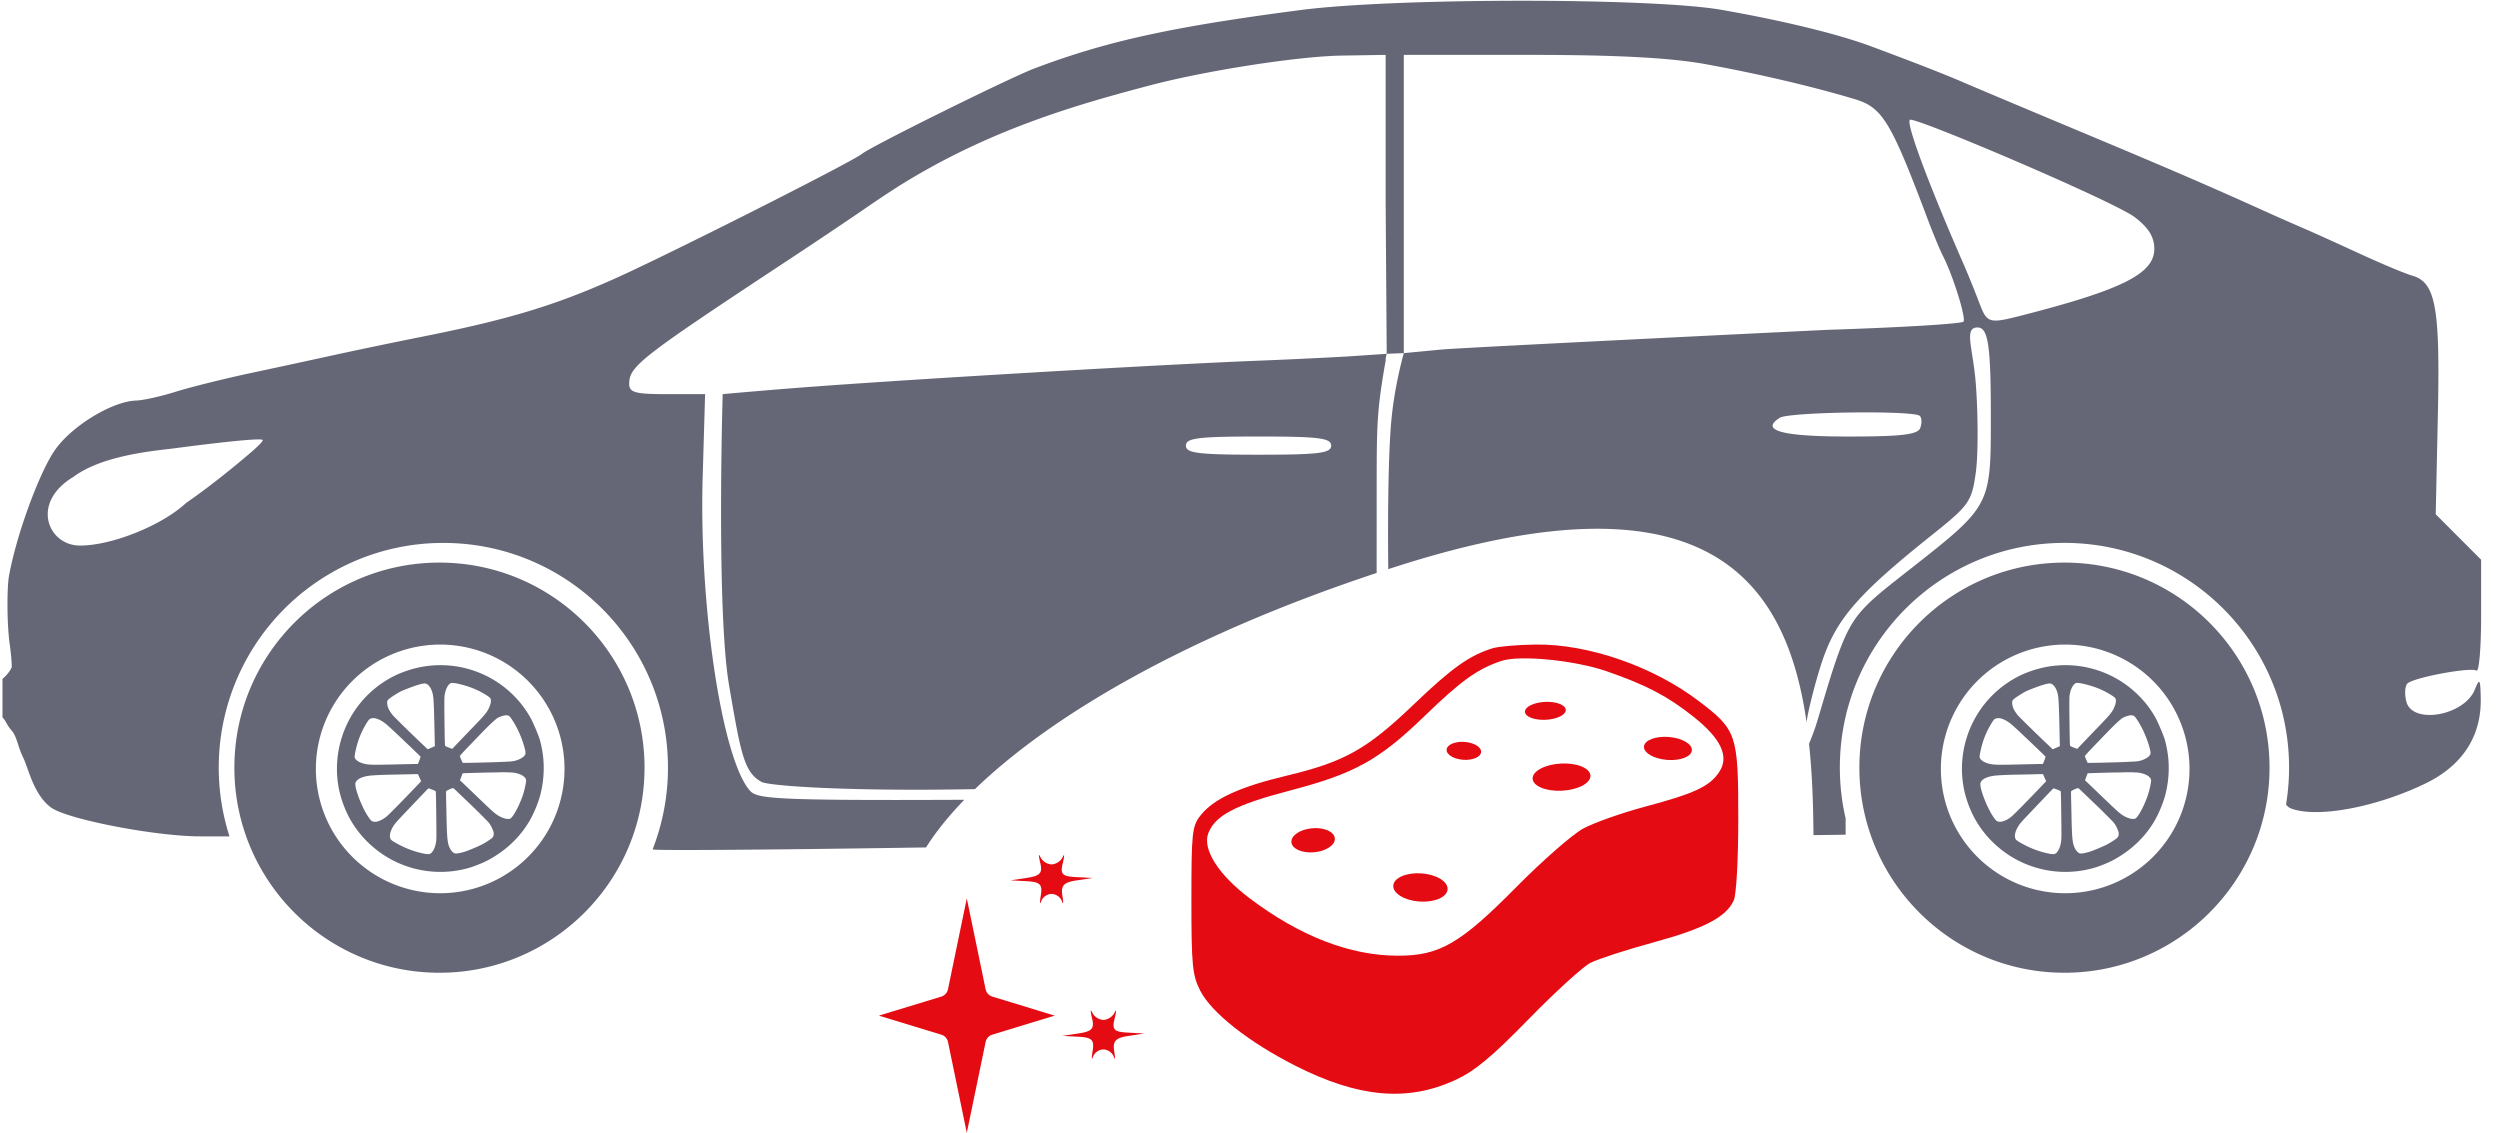
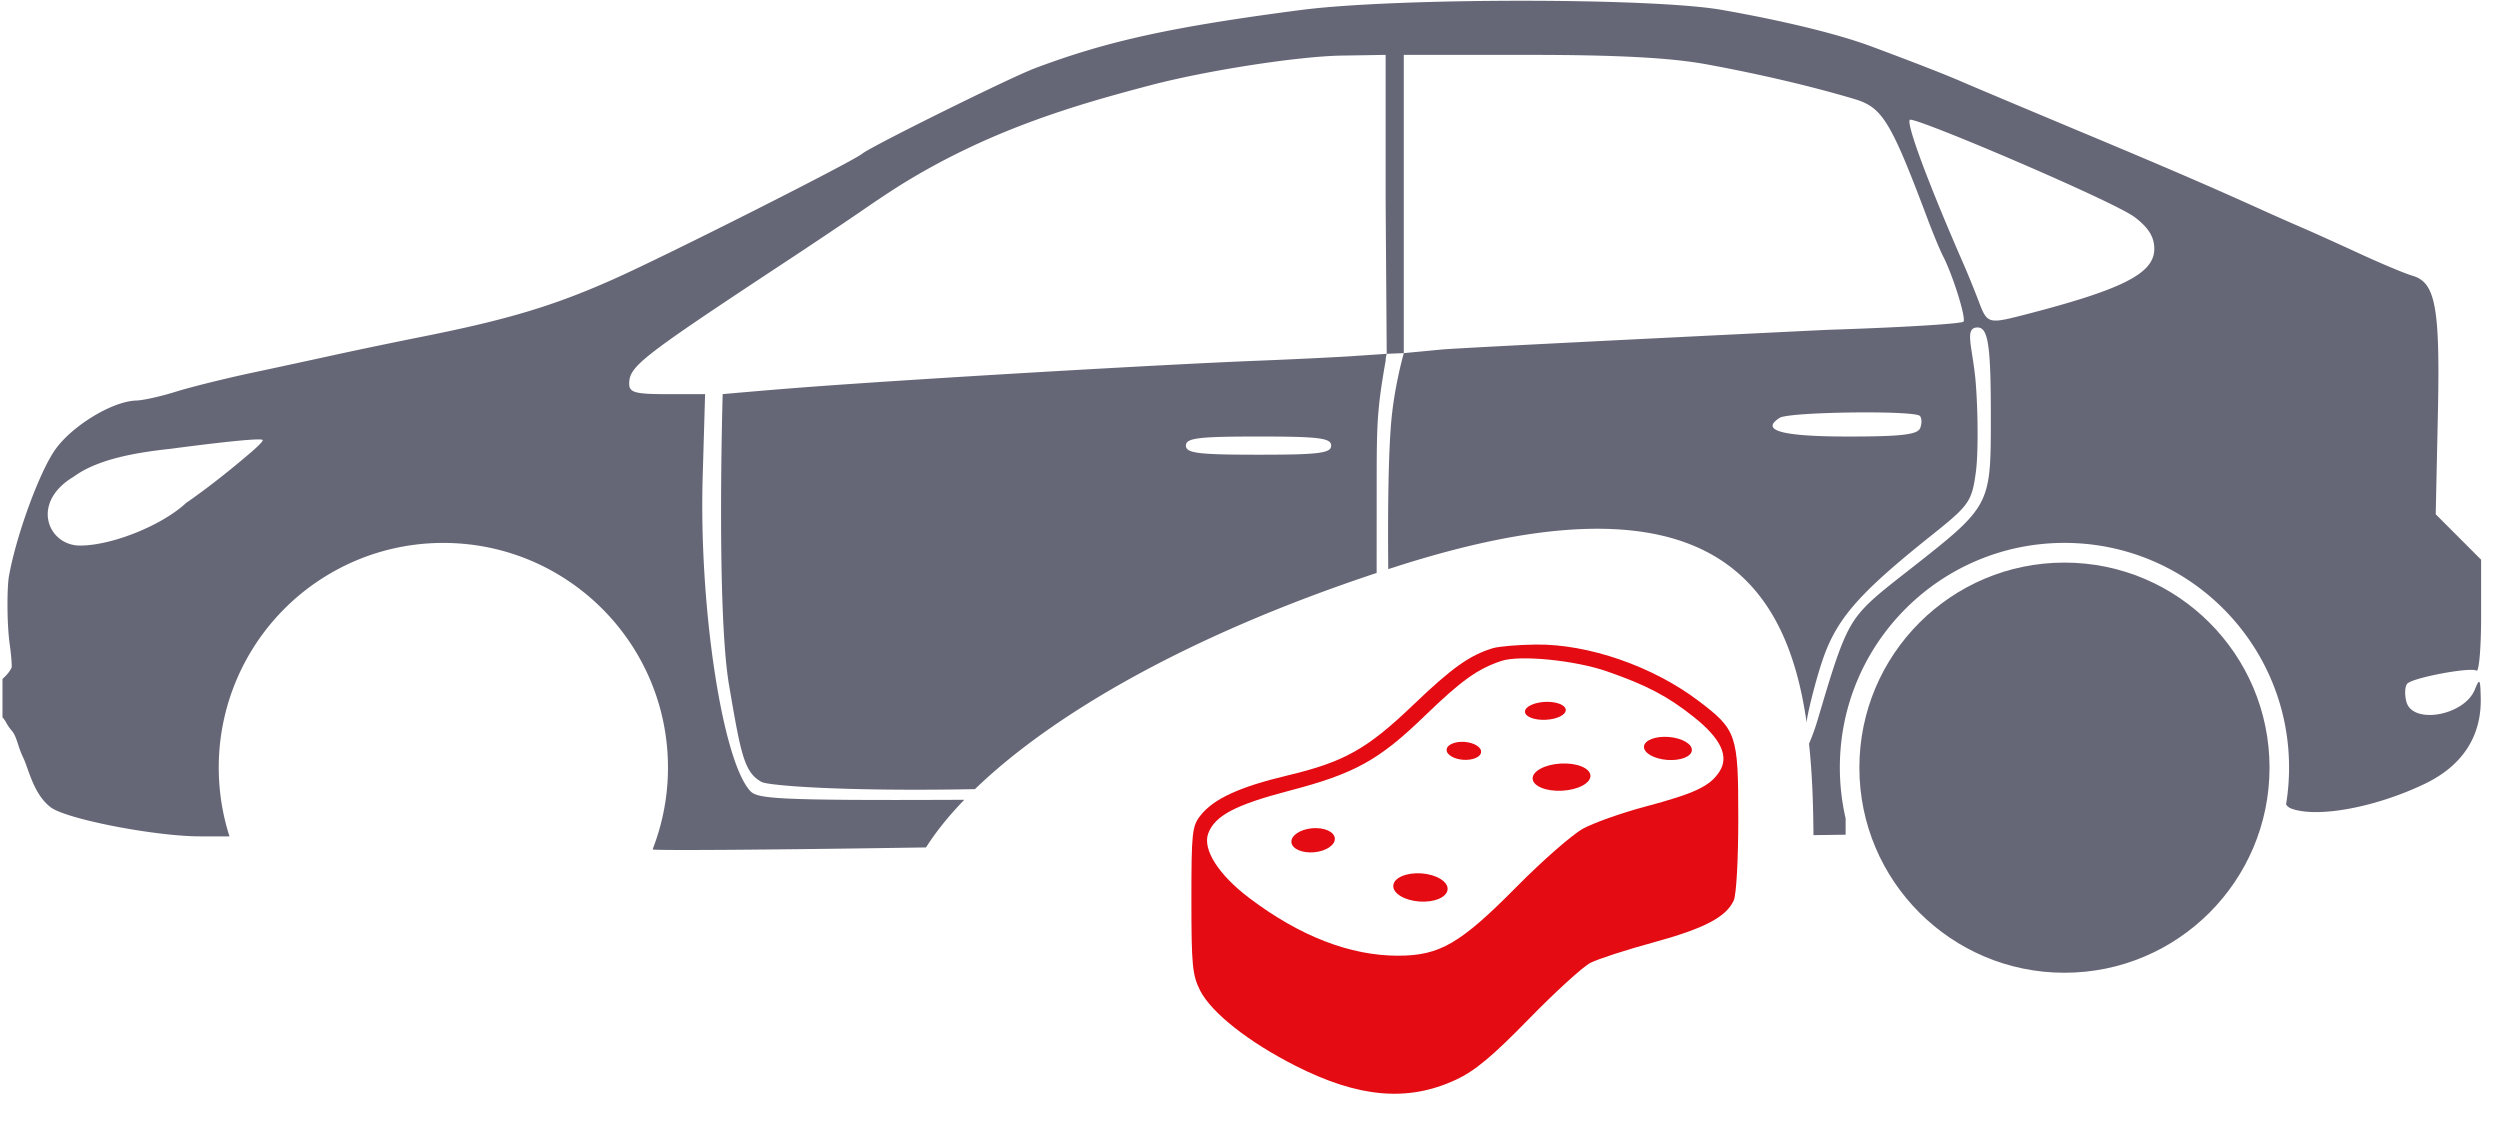
<svg xmlns="http://www.w3.org/2000/svg" width="128" height="58" viewBox="0 0 128 58" fill="none">
-   <path d="M49.5 46l.963 4.649a.5.5 0 00.343.377L54 52l-3.194.974a.5.5 0 00-.343.377L49.5 58l-.962-4.65a.5.5 0 00-.344-.376L45 52l3.194-.974a.5.5 0 00.343-.377l.963-4.65zm5.733 6.91c.687-.105.809-.246.677-.786-.088-.361-.083-.488.012-.28a.69.69 0 00.571.377.69.69 0 00.572-.377c.095-.208.097-.072.005.302-.142.577-.04.686.677.724l.845.046-.825.125c-.654.1-.803.263-.719.786.06.362.05.49-.02.282a.602.602 0 00-.535-.378.602.602 0 00-.534.378c-.07.207-.077.071-.016-.302.093-.56-.033-.688-.718-.725l-.83-.045.838-.127zm-2.653-7.964c.687-.104.809-.245.677-.785-.088-.362-.083-.488.011-.28a.69.69 0 00.572.377.69.69 0 00.572-.378c.094-.207.096-.071.004.302-.142.578-.04.687.678.725l.844.045-.825.126c-.653.1-.803.263-.718.785.059.363.05.49-.021.282a.602.602 0 00-.534-.377.602.602 0 00-.534.377c-.07.208-.078.072-.016-.302.092-.56-.034-.687-.718-.725l-.83-.045.837-.127z" fill="#E40B12" />
  <path fill-rule="evenodd" clip-rule="evenodd" d="M76.432 33.188c-1.192.365-2.088 1.002-4.057 2.887-2.388 2.286-3.54 2.932-6.473 3.633-2.445.583-3.774 1.196-4.44 2.048-.428.546-.462.869-.462 4.335 0 3.32.05 3.844.446 4.622.577 1.136 2.48 2.639 4.886 3.857 3.227 1.635 5.735 1.856 8.19.723.986-.455 1.863-1.184 3.749-3.116 1.354-1.388 2.776-2.684 3.16-2.88.383-.196 1.822-.663 3.197-1.038 2.622-.714 3.753-1.303 4.14-2.158.134-.295.232-2.088.232-4.213 0-4.29-.077-4.516-2.031-5.999-2.338-1.773-5.643-2.92-8.33-2.888-.91.01-1.903.095-2.207.188zm10.288 3.52c-1.342-1.066-2.404-1.624-4.44-2.333-1.64-.571-4.458-.85-5.407-.536-1.218.404-2.05 1-3.904 2.793-2.366 2.292-3.604 2.977-6.968 3.856-2.741.717-3.794 1.27-4.137 2.177-.309.816.519 2.12 2.108 3.32 2.58 1.95 5.155 2.947 7.608 2.947 2.133 0 3.193-.617 6.08-3.538 1.318-1.334 2.846-2.67 3.396-2.97.55-.299 1.978-.804 3.173-1.123 2.547-.679 3.314-1.04 3.804-1.79.51-.783.084-1.693-1.313-2.803z" fill="#E40B12" />
  <path d="M68.343 42.92c.03.34-.443.66-1.057.716-.614.056-1.136-.174-1.166-.513-.03-.34.443-.66 1.057-.716.614-.056 1.136.174 1.166.514zm5.774 2.615c-.026.398-.67.678-1.439.624-.768-.053-1.369-.42-1.342-.818.027-.398.672-.677 1.44-.624.768.054 1.368.42 1.341.818zm1.716-7.03c.017-.253-.364-.485-.852-.52-.487-.033-.897.144-.914.397-.017.253.365.485.852.52.488.033.897-.144.914-.397zm5.597 1.203c-.02-.384-.7-.659-1.517-.614-.817.045-1.463.393-1.442.777.02.384.7.658 1.517.613.817-.045 1.463-.392 1.442-.776zm5.194-1.289c.025-.325-.503-.631-1.18-.686-.678-.054-1.247.164-1.272.488-.026.324.503.631 1.18.686.677.054 1.246-.164 1.272-.488zm-6.457-2.074c-.012-.253-.489-.436-1.066-.408-.577.028-1.035.256-1.023.509.012.253.49.435 1.066.407.577-.028 1.035-.255 1.023-.508z" fill="#E40B12" />
  <path fill-rule="evenodd" clip-rule="evenodd" d="M52.971 3.501c3.709-1.4 7.03-2.127 13.635-2.989C71.413-.115 84.59-.12 88.143.504c3.171.557 5.972 1.24 7.67 1.873 2.257.841 3.806 1.446 4.725 1.846.512.222 3.161 1.337 5.888 2.478 4.583 1.917 6.63 2.8 9.452 4.076.596.27 1.503.67 2.014.89.511.22 1.836.818 2.944 1.33 1.108.51 2.313 1.014 2.678 1.119 1.19.342 1.424 1.616 1.305 7.11l-.11 5.104 2.324 2.327v2.913c0 1.602-.107 2.847-.237 2.766-.309-.191-3.23.355-3.536.661-.129.13-.153.547-.054.928.311 1.19 2.968.719 3.506-.621.245-.611.285-.55.302.473.032 1.929-.943 3.423-2.83 4.337-2.532 1.225-5.56 1.787-6.886 1.278a.539.539 0 01-.252-.206 11.64 11.64 0 00.154-1.89c0-6.35-5.149-11.5-11.5-11.5s-11.5 5.15-11.5 11.5c0 .898.103 1.772.297 2.61l-.001.084v.747l-1.647.022c-.01-1.562-.062-3.148-.227-4.68.163-.381.317-.802.439-1.213.846-2.853 1.276-4.306 1.99-5.27.538-.724 1.273-1.3 2.562-2.311l.18-.14c2.205-1.732 3.235-2.54 3.715-3.596.421-.925.422-2.041.423-4.133v-.049c.002-3.68-.134-4.6-.68-4.6-.495 0-.417.498-.275 1.409.065.416.144.92.188 1.501.119 1.6.119 3.627-.001 4.503-.207 1.5-.338 1.689-2.253 3.216-3.76 3-4.883 4.289-5.607 6.437-.367 1.086-.803 2.866-.803 3.167-1.058-7.4-5.202-13.017-20.873-8.036a91.18 91.18 0 00-.548.176c-.036-3.333.022-6.223.166-7.697.173-1.778.63-3.363.63-3.363l-.875.035s-.055.173-.055.352c-.445 2.533-.457 3.25-.459 6.361l-.002 4.507c-10.006 3.318-16.788 7.418-20.567 11.069-6.748.128-10.576-.183-10.917-.365-.905-.485-1.07-1.446-1.669-4.936-.66-3.853-.33-14.924-.33-14.924s1.994-.18 3.93-.33c5.385-.416 18.482-1.186 23.506-1.382C66.91 18.37 69 18.25 69 18.25l2-.135-.055-7.74V2.81l-2.247.036c-2.217.035-6.902.76-9.764 1.511C55.078 5.37 50.613 6.652 46 9.54a61.279 61.279 0 00-1.95 1.303 326.45 326.45 0 01-4.093 2.736c-7.149 4.72-7.734 5.177-7.742 6.058-.005.46.292.543 1.94.543h1.946l-.124 4.252c-.191 6.547.978 14.365 2.398 16.025.365.428.913.538 10.997.492-.818.847-1.47 1.665-1.96 2.44l-1.184.017c-6.861.105-12.613.145-12.782.088a.063.063 0 01-.027-.021 11.47 11.47 0 00.781-4.175c0-6.351-5.149-11.5-11.5-11.5a11.45 11.45 0 00-5.9 1.627 11.494 11.494 0 00-5.6 9.873c0 1.23.193 2.413.55 3.524h-1.502c-2.297 0-6.823-.877-7.639-1.48-.671-.496-.986-1.383-1.212-2.018-.077-.215-.143-.401-.21-.534a4.823 4.823 0 01-.255-.663c-.094-.286-.178-.543-.33-.716A2.277 2.277 0 01.318 37a1.227 1.227 0 00-.191-.274v-1.965s.353-.297.473-.599c0 0 .011-.363-.101-1.162-.15-1.068-.146-2.92-.038-3.516.364-2.02 1.48-5.112 2.295-6.359.819-1.253 2.96-2.581 4.22-2.617.352-.01 1.259-.212 2.014-.449.754-.236 2.487-.668 3.85-.959 1.364-.29 3.316-.713 4.34-.938 1.022-.224 3.044-.645 4.492-.934 4.347-.868 6.711-1.58 9.762-2.943C34.137 13.08 43.648 8.28 44.14 7.873c.453-.374 7.56-3.892 8.831-4.372zm41.99 1.574c-2.165-.648-4.877-1.285-7.593-1.783-1.837-.336-4.58-.482-9.064-.482h-6.43v15.27l1.937-.184c1.065-.101 19.735-1.008 19.735-1.008 3.773-.12 6.917-.31 6.987-.423.13-.21-.55-2.383-1.047-3.346-.153-.296-.515-1.167-.803-1.935-1.875-4.98-2.304-5.684-3.722-6.109zm14.332 6.041c-1.075-.813-11.314-5.176-11.509-4.981-.194.195.946 3.26 2.746 7.376.224.511.578 1.384.788 1.938.424 1.124.486 1.142 2.283.68 5.082-1.307 6.699-2.125 6.699-3.388 0-.61-.295-1.085-1.007-1.625zm-10.978 10.8c.091-.24.083-.519-.019-.621-.291-.292-6.695-.207-7.171.095-1.028.651.1.96 3.51.96 2.728 0 3.55-.097 3.68-.435zm-88.78 3.83s1.379-.925 3.307-2.579c.049-.042-.045.038 0 0 0 0 .64-.544.609-.635-.062-.182-4.709.446-4.709.446-1.766.19-3.742.522-4.98 1.436-2.223 1.331-1.303 3.519.333 3.519s4.199-1.03 5.44-2.188zm54.902-2.465c3.099 0 3.719-.078 3.719-.466 0-.387-.62-.465-3.719-.465-3.099 0-3.718.078-3.718.465 0 .388.62.466 3.718.466z" fill="#656777" />
-   <path fill-rule="evenodd" clip-rule="evenodd" d="M105.7 49.805c5.799 0 10.5-4.701 10.5-10.5 0-5.8-4.701-10.5-10.5-10.5s-10.5 4.7-10.5 10.5c0 5.799 4.701 10.5 10.5 10.5zm.038-4.072a6.365 6.365 0 100-12.73 6.365 6.365 0 000 12.73z" fill="#656777" />
-   <path fill-rule="evenodd" clip-rule="evenodd" d="M102.063 35.545a5.323 5.323 0 011.317-.934c.227-.116.544-.24.843-.329a5.3 5.3 0 013.908.338c.948.475 1.767 1.262 2.252 2.168.127.238.397.879.455 1.083.088.31.158.695.183 1.007a5.49 5.49 0 01-.177 1.895 6.222 6.222 0 01-.488 1.179c-.493.877-1.222 1.58-2.16 2.085-.24.13-.686.311-.952.389a5.303 5.303 0 01-4.959-1.073 5.276 5.276 0 01-1.217-1.516 5.754 5.754 0 01-.494-1.341 5.325 5.325 0 011.489-4.951zm2.899-.55c-.125-.007-.419.077-.842.24-.369.142-.426.17-.679.328-.257.161-.375.252-.4.307-.036.084-.015.263.05.41.041.093.146.254.224.345.084.097.74.743 1.229 1.21.053.052.2.192.326.311l.228.218.366-.16-.002-.09-.007-.314c-.043-2.095-.051-2.215-.175-2.497-.081-.183-.203-.301-.318-.308zm2.361.21c-.332-.125-.788-.238-.966-.24-.07 0-.081.004-.139.054-.136.119-.245.395-.261.666-.009.137-.008.638.002 1.357.01.804.019 1.118.03 1.144a.86.86 0 00.186.088l.177.069.132-.138.235-.246.594-.62.319-.331c.441-.46.541-.593.641-.853.061-.155.077-.272.05-.363-.018-.064-.096-.128-.31-.255a4.044 4.044 0 00-.69-.332zm-4.34 1.88c-.225-.187-.473-.309-.643-.317-.096-.004-.192.025-.241.072-.041.04-.15.21-.246.384a4.38 4.38 0 00-.433 1.151c-.059.252-.074.38-.052.431.063.143.287.267.572.318.203.036.417.038 1.353.018l.415-.01a225.442 225.442 0 00.757-.016l.134-.002.07-.178c.038-.097.066-.184.063-.193a3.958 3.958 0 00-.209-.209 118.01 118.01 0 00-.621-.595l-.294-.278a17.85 17.85 0 00-.625-.576zm.235 2.578c-.509.008-1.001.034-1.17.062-.37.06-.607.195-.649.37-.054.223.296 1.165.619 1.667.081.127.156.223.199.258.149.12.448.043.75-.194.104-.081.486-.463 1.03-1.027.439-.456.568-.59.672-.7l.093-.099-.161-.366-.114.002c-.062 0-.18.003-.262.005-.188.006-.791.018-1.007.022zm6.058-2.995c-.048-.039-.135-.054-.234-.04a1.271 1.271 0 00-.396.149 5.977 5.977 0 00-.445.403c-.2.198-.398.402-.956.983-.352.368-.488.517-.494.543-.005.018.016.078.065.19l.072.163.16-.001c.324-.003.562-.007.678-.012l.382-.01a37.424 37.424 0 001.207-.047c.21-.017.342-.05.504-.13.19-.095.285-.193.288-.299.005-.179-.184-.76-.375-1.153-.162-.333-.369-.669-.456-.74zm-3.768 3.843a.962.962 0 00-.183-.084 1.092 1.092 0 00-.189-.063 1.272 1.272 0 00-.095.093l-.304.317-.504.53-.372.391c-.411.433-.483.521-.585.714-.1.189-.135.372-.097.505.022.079.084.13.302.252.386.217.746.366 1.13.47.356.095.522.116.607.079.157-.07.299-.39.319-.72.01-.152.01-.2.003-.93-.009-.985-.02-1.528-.032-1.554zm2.848-.96a72.994 72.994 0 00-1.414.038l-.055.004-.136.358.082.076.26.248.324.311.294.282c.371.355.461.44.607.576.266.247.427.356.639.433.138.05.24.064.333.046.048-.009.061-.019.118-.085.202-.236.493-.854.618-1.309.055-.202.111-.483.112-.561.002-.192-.284-.365-.679-.412a7.353 7.353 0 00-.72-.012l-.383.008zm-1.703 1.025c-.237-.228-.24-.23-.272-.223-.101.022-.327.13-.34.163-.006.017-.005.156.006.633l.009.397c.026 1.342.048 1.593.157 1.839.066.148.158.259.249.298.074.032.2.016.479-.059.177-.047.788-.303.982-.411.167-.093.376-.228.457-.295.07-.058.102-.138.098-.245-.003-.071-.013-.104-.074-.244a1.175 1.175 0 00-.238-.374 33.557 33.557 0 00-.859-.852l-.654-.627zM22.5 49.805c5.799 0 10.5-4.701 10.5-10.5 0-5.8-4.701-10.5-10.5-10.5s-10.5 4.7-10.5 10.5c0 5.799 4.701 10.5 10.5 10.5zm.038-4.072a6.365 6.365 0 100-12.73 6.365 6.365 0 000 12.73z" fill="#656777" />
-   <path fill-rule="evenodd" clip-rule="evenodd" d="M18.863 35.545a5.314 5.314 0 011.317-.934c.227-.116.544-.24.843-.329a5.3 5.3 0 013.908.338 5.273 5.273 0 012.252 2.168c.127.238.397.879.455 1.083.088.31.158.695.183 1.007a5.492 5.492 0 01-.177 1.895 6.196 6.196 0 01-.488 1.179c-.493.877-1.222 1.58-2.16 2.085-.24.13-.686.311-.952.389a5.301 5.301 0 01-4.959-1.073 5.28 5.28 0 01-1.217-1.516 5.75 5.75 0 01-.494-1.341 5.327 5.327 0 011.489-4.951zm2.899-.55c-.125-.007-.42.077-.843.24-.368.142-.425.17-.678.328-.257.161-.375.252-.4.307-.036.084-.015.263.05.41.041.093.146.254.225.345.083.097.739.743 1.228 1.21.053.052.2.192.326.311l.228.218.366-.16-.002-.09-.007-.314c-.043-2.095-.051-2.215-.175-2.497-.08-.183-.203-.301-.318-.308zm2.361.21c-.332-.125-.788-.238-.966-.24-.07 0-.08.004-.14.054-.135.119-.244.395-.26.666-.009.137-.008.638.002 1.357.01.804.019 1.118.03 1.144a.86.86 0 00.186.088l.177.069.132-.138.235-.246.594-.62.319-.331c.441-.46.54-.593.642-.853.06-.155.076-.272.05-.363-.02-.064-.097-.128-.311-.255a4.034 4.034 0 00-.69-.332zm-4.34 1.88c-.225-.187-.473-.309-.643-.317-.096-.004-.192.025-.24.072-.042.04-.15.21-.247.384a4.37 4.37 0 00-.433 1.151c-.059.252-.074.38-.052.431.063.143.287.267.572.318.203.036.417.038 1.353.018l.415-.01a221.69 221.69 0 00.757-.016l.134-.002.07-.178a.97.97 0 00.063-.193 3.754 3.754 0 00-.209-.209 118.01 118.01 0 00-.621-.595l-.294-.278a18.693 18.693 0 00-.625-.576zm.235 2.578c-.509.008-1 .034-1.17.062-.37.06-.607.195-.65.37-.053.223.297 1.165.62 1.667.081.127.156.223.199.258.149.12.448.043.75-.194.104-.081.486-.463 1.03-1.027.439-.456.568-.59.672-.7l.093-.099-.161-.366-.114.002c-.062 0-.18.003-.262.005-.188.006-.791.018-1.007.022zm6.058-2.995c-.047-.039-.135-.054-.234-.04a1.266 1.266 0 00-.396.149c-.2.167-.282.242-.445.403-.2.198-.398.402-.956.983-.352.368-.488.517-.494.543-.005.018.016.078.065.19l.072.163.16-.001c.324-.003.562-.007.678-.012l.382-.01a37.424 37.424 0 001.207-.047c.21-.017.342-.05.504-.13.19-.095.285-.193.288-.299.005-.179-.184-.76-.375-1.153-.162-.333-.369-.669-.456-.74zm-3.768 3.843a.984.984 0 00-.183-.084 1.115 1.115 0 00-.189-.063.934.934 0 00-.095.093l-.304.317-.504.53-.372.391c-.41.433-.483.521-.585.714-.1.189-.135.372-.097.505.022.079.084.13.302.252.386.217.746.366 1.13.47.356.095.522.116.607.079.157-.07.3-.39.32-.72.008-.152.009-.2.002-.93-.009-.985-.02-1.528-.032-1.554zm2.848-.96a72.964 72.964 0 00-1.414.038l-.055.004-.136.358.082.076.26.248.324.311.294.282c.371.355.46.44.607.576.266.247.427.356.639.433.138.05.24.064.333.046.048-.009.061-.019.118-.085.202-.236.493-.854.618-1.309.055-.202.111-.483.112-.561.002-.192-.284-.365-.68-.412a7.346 7.346 0 00-.719-.012l-.383.008zm-1.703 1.025c-.237-.228-.24-.23-.272-.223-.1.022-.327.13-.34.163-.006.017-.005.156.006.633l.009.397c.026 1.342.048 1.593.157 1.839.065.148.158.259.249.298.074.032.2.016.48-.059.176-.047.787-.303.981-.411a3.84 3.84 0 00.457-.295c.07-.058.102-.138.098-.245-.003-.071-.013-.104-.074-.244a1.162 1.162 0 00-.238-.374 32.93 32.93 0 00-.859-.852l-.654-.627z" fill="#656777" />
+   <path fill-rule="evenodd" clip-rule="evenodd" d="M105.7 49.805c5.799 0 10.5-4.701 10.5-10.5 0-5.8-4.701-10.5-10.5-10.5s-10.5 4.7-10.5 10.5c0 5.799 4.701 10.5 10.5 10.5zm.038-4.072z" fill="#656777" />
</svg>